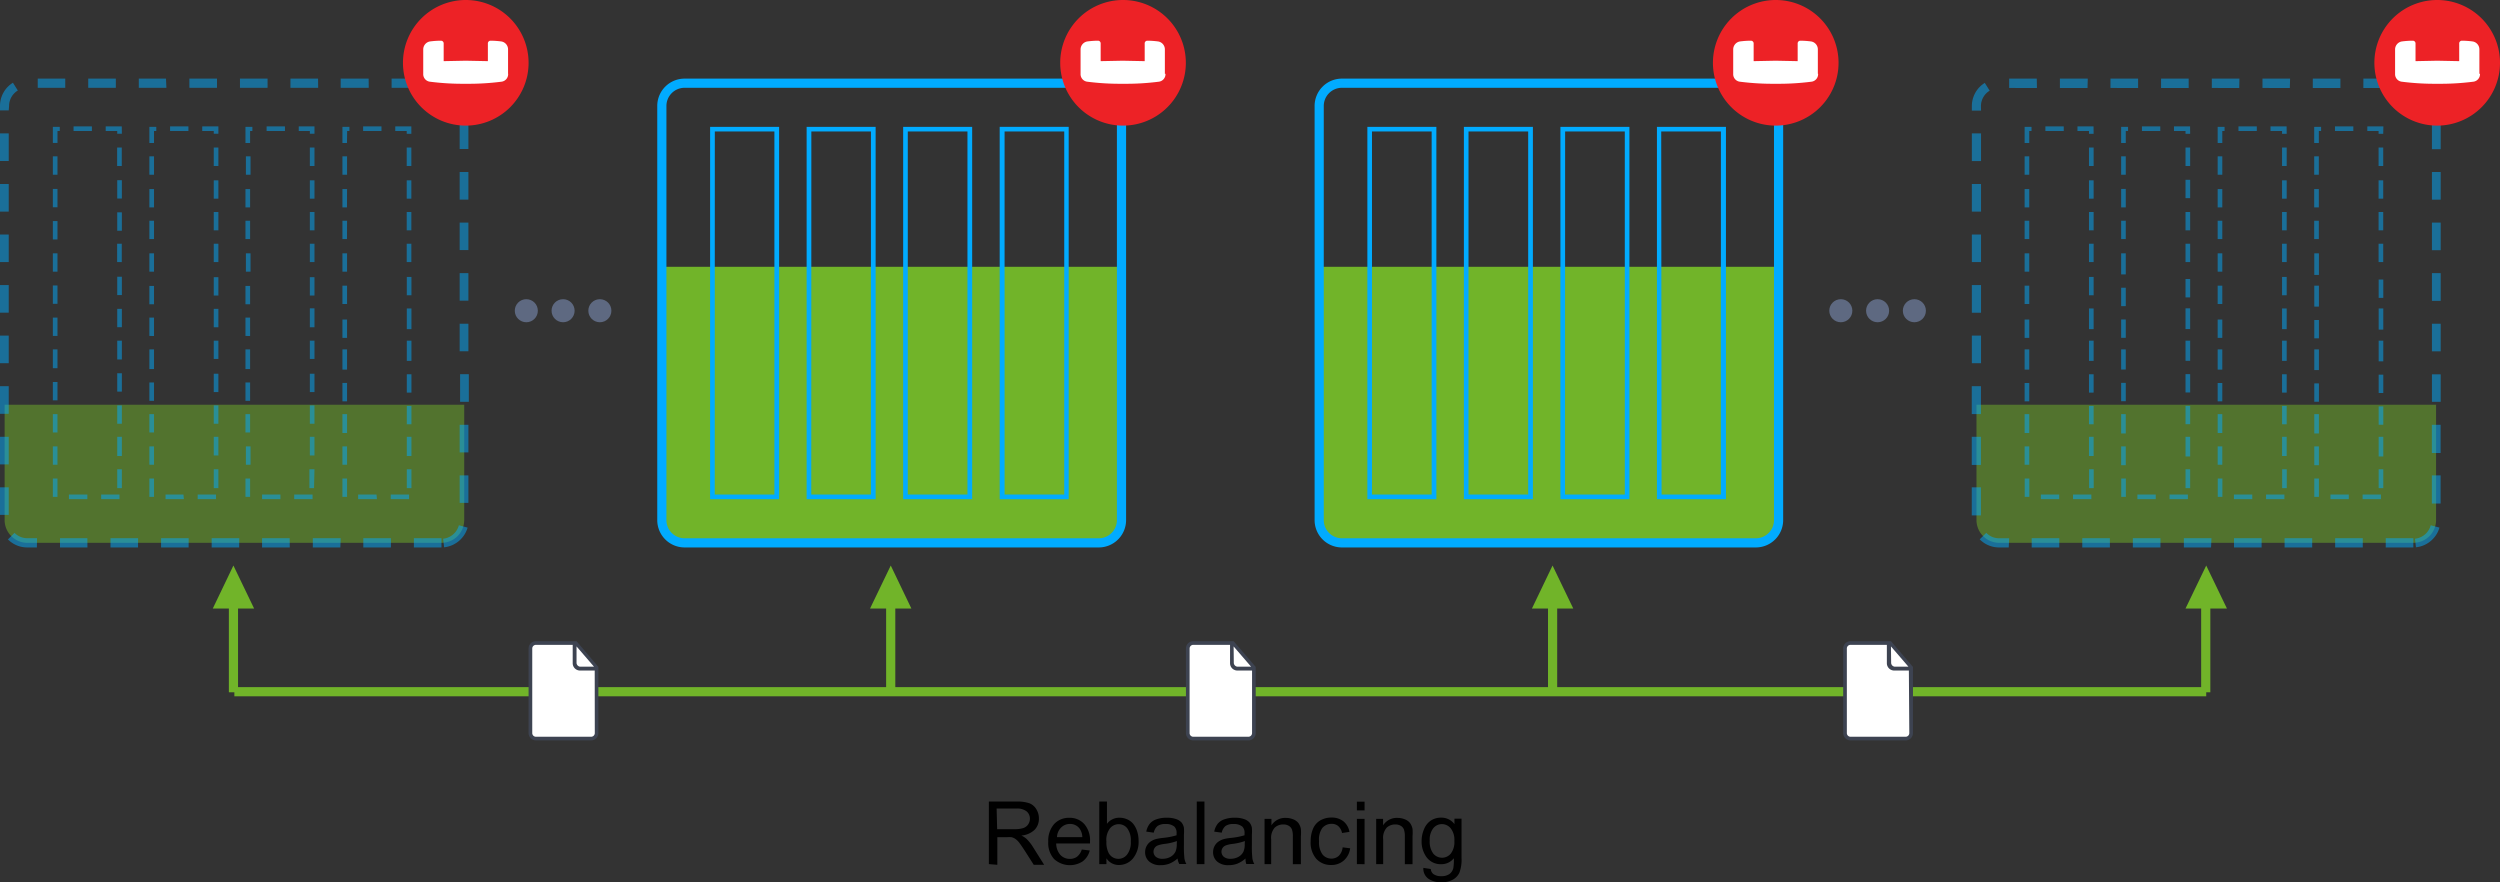
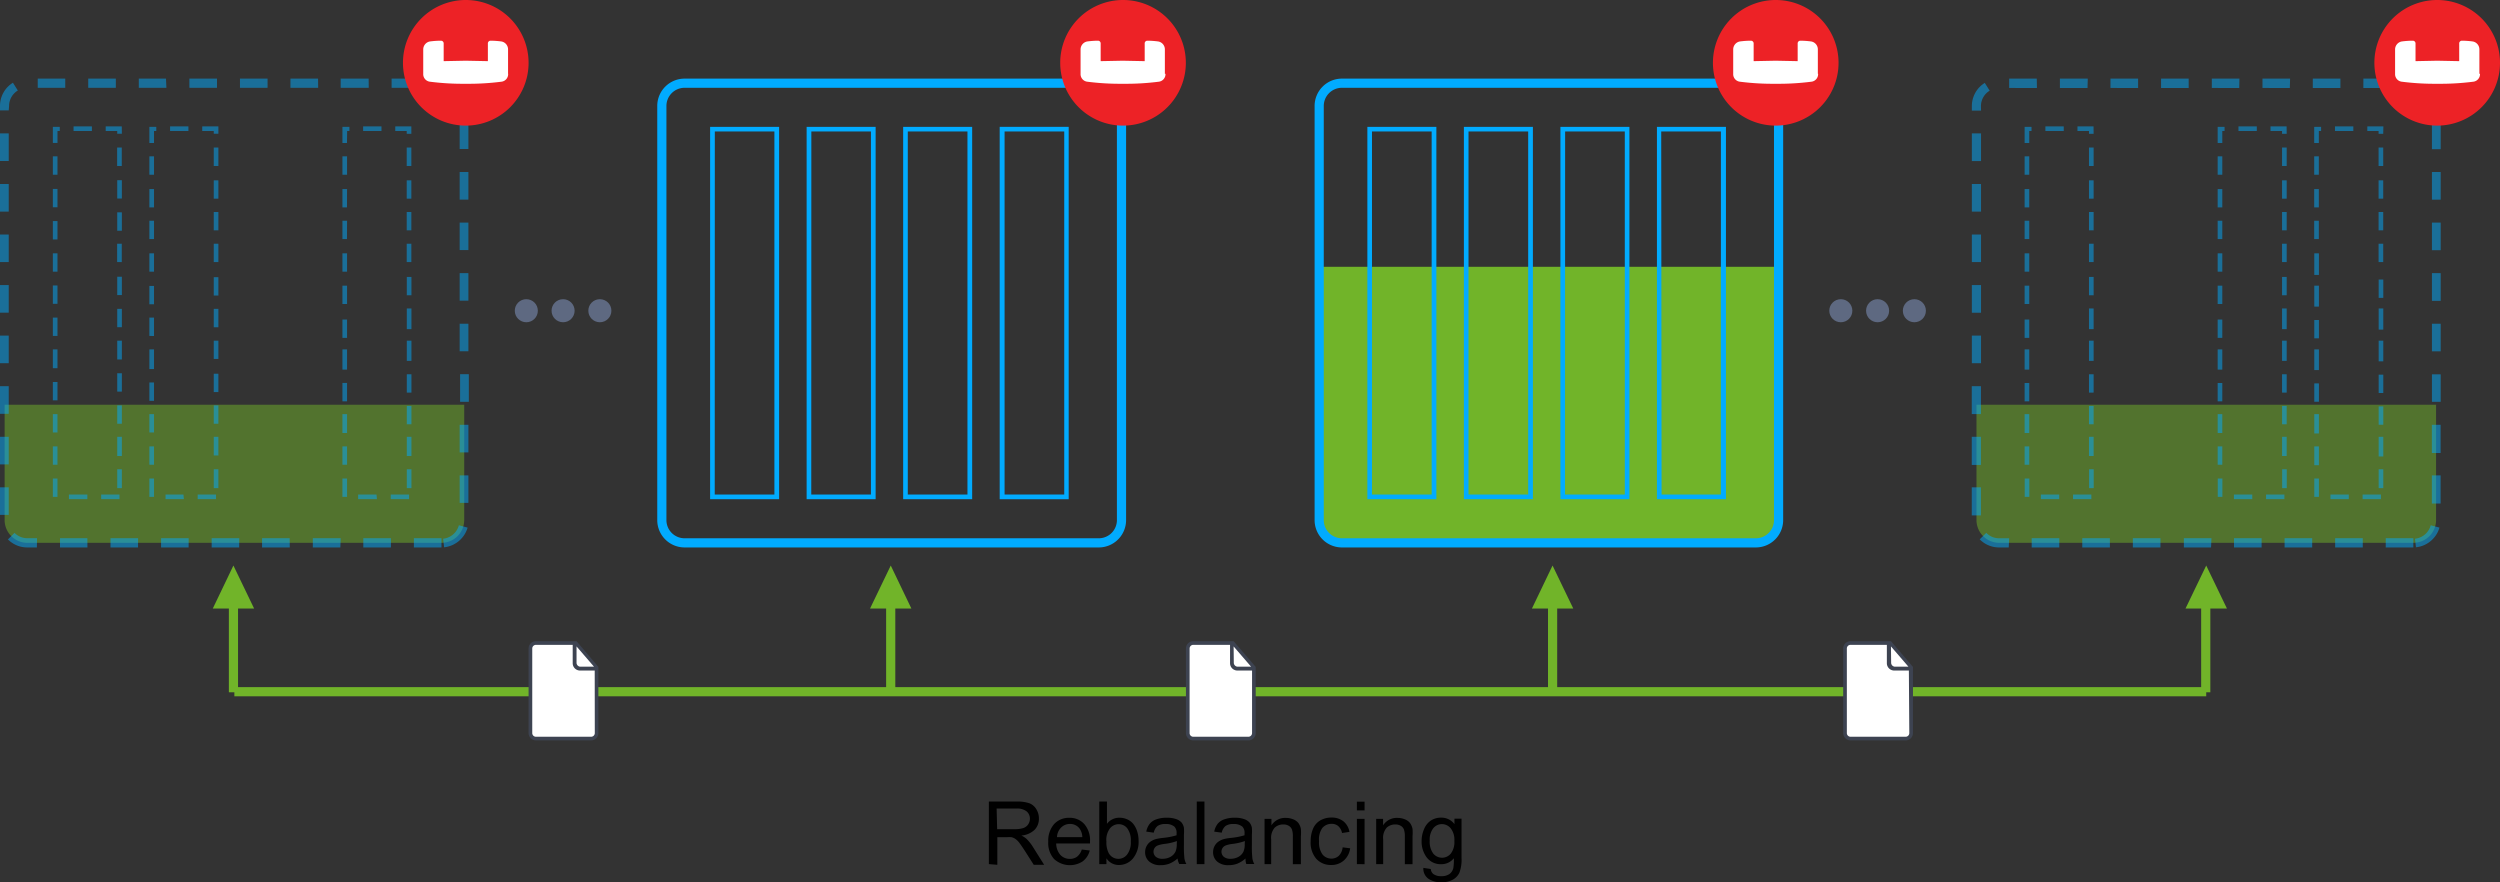
<svg xmlns="http://www.w3.org/2000/svg" id="Слой_1" data-name="Слой 1" viewBox="0 0 286.19 101">
  <rect x="0" y="0" width="286.19" height="101" fill="#333333" stroke="none" />
  <title>11</title>
  <g opacity="0.5">
    <path d="M53.14,46.33V59.54a2.61,2.61,0,0,1-2.6,2.6H3.13a2.61,2.61,0,0,1-2.6-2.6V46.33" transform="translate(0)" fill="#71b429" />
  </g>
  <g opacity="0.5">
    <path d="M50.54,62.67H47.38V61.61h3.16Zm-5.79,0H41.59V61.61h3.16Zm-5.79,0H35.81V61.61H39Zm-5.79,0H30V61.61h3.16Zm-5.79,0H24.23V61.61h3.16Zm-5.79,0H18.44V61.61H21.6Zm-5.79,0H12.65V61.61h3.16Zm-5.79,0H6.87V61.61H10Zm-5.79,0H3.13a3.11,3.11,0,0,1-2.22-.92L1.66,61a2.06,2.06,0,0,0,1.47.61H4.24Zm46.62,0-.11-1a2.09,2.09,0,0,0,1.8-1.54l1,.27a3.15,3.15,0,0,1-2.68,2.25ZM1,58.94H0V55.79H1Zm52.62-1.37h-1V54.42h1ZM1,53.16H0V50H1Zm52.62-1.37h-1V48.63h1ZM1,47.37H0V44.21H1ZM53.67,46h-1V42.84h1ZM1,41.58H0V38.42H1Zm52.62-1.37h-1V37.06h1ZM1,35.79H0V32.63H1Zm52.62-1.37h-1V31.27h1ZM1,30H0V26.85H1Zm52.62-1.37h-1V25.48h1ZM1,24.22H0V21.06H1Zm52.62-1.37h-1V19.69h1ZM1,18.43H0V15.27H1Zm52.62-1.37h-1V13.91h1ZM1,12.64H0v-.51A3.12,3.12,0,0,1,1.48,9.47l.56.89a2.07,2.07,0,0,0-1,1.77ZM52.5,11.46a2.09,2.09,0,0,0-1.9-1.41V9a3.15,3.15,0,0,1,2.87,2.12ZM48,10.05H44.83V9H48Zm-5.79,0H39V9h3.2Zm-5.79,0H33.25V9h3.16Zm-5.79,0H27.47V9h3.16Zm-5.79,0H21.68V9h3.16Zm-5.79,0H15.89V9H19Zm-5.79,0H10.1V9h3.16Zm-5.79,0H4.32V9H7.47Z" transform="translate(0)" fill="#01abff" />
  </g>
  <g opacity="0.5">
    <path d="M13.68,57.14h-2.1v-.53h2.1Zm-3.68,0H7.89v-.53H10Zm-3.42-.26H6.05v-2.1h.53Zm7.37-1h-.53V53.72h.53ZM6.58,53.2H6.05V51.1h.53Zm7.37-1h-.53V50h.53ZM6.58,49.51H6.05v-2.1h.53Zm7.37-1h-.53v-2.1h.53ZM6.58,45.83H6.05v-2.1h.53Zm7.37-1h-.53v-2.1h.53ZM6.58,42.15H6.05V40h.53Zm7.37-1h-.53V39h.53ZM6.58,38.46H6.05v-2.1h.53Zm7.37-1h-.53v-2.1h.53ZM6.58,34.78H6.05v-2.1h.53Zm7.37-1h-.53v-2.1h.53ZM6.58,31.1H6.05V29h.53ZM13.94,30h-.53V27.9h.53ZM6.58,27.41H6.05v-2.1h.53Zm7.37-1h-.53v-2.1h.53ZM6.58,23.73H6.05v-2.1h.53Zm7.37-1h-.53v-2.1h.53ZM6.58,20H6.05V17.9h.53Zm7.36-1h-.53V16.89h.53ZM6.58,16.36H6.05V14.52h.79V15H6.58Zm7.37-1.05h-.53V15H12.1v-.53h1.84ZM10.52,15H8.42v-.53h2.1Z" transform="translate(0)" fill="#01abff" />
  </g>
  <g opacity="0.5">
    <path d="M24.73,57.14h-2.1v-.53h2.1Zm-3.68,0h-2.1v-.53H21Zm-3.42-.26H17.1v-2.1h.53Zm7.37-1h-.53V53.72H25ZM17.63,53.2H17.1V51.1h.53ZM25,52.14h-.53V50H25Zm-7.37-2.63H17.1v-2.1h.53Zm7.37-1h-.53v-2.1H25Zm-7.37-2.63H17.1v-2.1h.53Zm7.37-1h-.53v-2.1H25Zm-7.37-2.63H17.1V40h.53ZM25,41.09h-.53V39H25Zm-7.37-2.63H17.1v-2.1h.53Zm7.37-1h-.53v-2.1H25Zm-7.37-2.63H17.1v-2.1h.53Zm7.37-1h-.53v-2.1H25ZM17.63,31.1H17.1V29h.53ZM25,30h-.53V27.9H25Zm-7.37-2.63H17.1v-2.1h.53Zm7.37-1h-.53v-2.1H25Zm-7.37-2.63H17.1v-2.1h.53Zm7.37-1h-.53v-2.1H25ZM17.63,20H17.1V17.9h.53ZM25,19h-.53V16.89H25Zm-7.37-2.63H17.1V14.52h.79V15h-.26ZM25,15.31h-.53V15H23.15v-.53H25ZM21.57,15h-2.1v-.53h2.1Z" transform="translate(0)" fill="#01abff" />
  </g>
  <g opacity="0.5">
-     <path d="M35.78,57.14h-2.1v-.53h2.1Zm-3.68,0H30v-.53h2.1Zm-4-.26v-2.1h.53v2.1Zm7.85-1h-.53V53.72H36ZM28.68,53.2h-.53V51.1h.53ZM36,52.14h-.53V50H36Zm-7.37-2.63H28.1v-2.1h.53Zm7.37-1h-.53v-2.1H36Zm-7.37-2.63H28.1v-2.1h.53Zm7.37-1h-.53v-2.1H36Zm-7.37-2.63H28.1V40h.53ZM36,41.09h-.53V39H36Zm-7.37-2.63H28.1v-2.1h.53Zm7.37-1h-.53V35.3H36Zm-7.37-2.63H28.1v-2.1h.53Zm7.37-1h-.53v-2.1H36ZM28.68,31.1h-.53V29h.53ZM36,30h-.53V27.9H36Zm-7.37-2.63H28.1v-2.1h.53Zm7.37-1h-.53v-2.1H36Zm-7.37-2.63H28.1v-2.1h.53Zm7.37-1h-.53v-2.1H36ZM28.68,20h-.53V17.9h.53ZM36,19h-.53V16.89H36Zm-7.37-2.63H28.1V14.52h.79V15h-.26ZM36,15.31h-.53V15H34.2v-.53H36ZM32.62,15h-2.1v-.53h2.1Z" transform="translate(0)" fill="#01abff" />
-   </g>
+     </g>
  <g opacity="0.5">
    <path d="M46.83,57.14h-2.1v-.53h2.1Zm-3.68,0H41v-.53h2.1Zm-3.42-.26H39.2v-2.1h.53Zm7.37-1h-.53V53.72h.53ZM39.73,53.2H39.2V51.1h.53Zm7.37-1h-.53V50h.53Zm-7.37-2.63H39.2V47.41h.53Zm7.37-1h-.53v-2.1h.53Zm-7.37-2.63H39.2v-2.1h.53Zm7.37-1h-.53v-2.1h.53Zm-7.37-2.63H39.2V40h.53Zm7.37-1h-.53V39h.53Zm-7.37-2.63H39.2v-2.1h.53Zm7.37-1h-.53V35.31h.53ZM39.73,34.8H39.2V32.7h.53Zm7.37-1h-.53v-2.1h.53ZM39.73,31.1H39.2V29h.53ZM47.09,30h-.53V27.9h.53Zm-7.37-2.63H39.2v-2.1h.53Zm7.37-1h-.53v-2.1h.53Zm-7.37-2.63H39.2v-2.1h.53Zm7.37-1h-.53v-2.1h.53ZM39.73,20H39.2V17.9h.53Zm7.36-1h-.53V16.89h.53Zm-7.37-2.63H39.2V14.52H40V15h-.26Zm7.37-1.05h-.53V15H45.25v-.53h1.84ZM43.67,15h-2.1v-.53h2.1Z" transform="translate(0)" fill="#01abff" />
  </g>
  <path d="M53.32,0a7.19,7.19,0,1,0,7.19,7.19h0A7.19,7.19,0,0,0,53.32,0Z" transform="translate(0)" fill="#ed2226" />
  <path d="M58.17,8.45a.87.87,0,0,1-.74.9,29.64,29.64,0,0,1-4.12.24,29.64,29.64,0,0,1-4.12-.24.87.87,0,0,1-.74-.9V5.65a.93.93,0,0,1,.74-.9,9.66,9.66,0,0,1,1.29-.09.31.31,0,0,1,.31.34V7l2.52-.05L55.85,7V5a.31.31,0,0,1,.28-.34h0a9.65,9.65,0,0,1,1.29.09.92.92,0,0,1,.74.9v2.8Z" transform="translate(0)" fill="#fff" />
  <g opacity="0.5">
    <path d="M278.87,46.33V59.54a2.61,2.61,0,0,1-2.6,2.6H228.86a2.61,2.61,0,0,1-2.6-2.6V46.33" transform="translate(0)" fill="#71b429" />
  </g>
  <g opacity="0.5">
    <path d="M276.27,62.67h-3.16V61.61h3.16Zm-5.79,0h-3.16V61.61h3.16Zm-5.79,0h-3.16V61.61h3.16Zm-5.79,0h-3.16V61.61h3.16Zm-5.79,0H250V61.61h3.16Zm-5.79,0h-3.16V61.61h3.16Zm-5.79,0h-3.16V61.61h3.16Zm-5.79,0h-3.16V61.61h3.16Zm-5.79,0h-1.1a3.11,3.11,0,0,1-2.22-.93l.75-.74a2.06,2.06,0,0,0,1.47.62H230Zm46.62,0-.11-1a2.09,2.09,0,0,0,1.8-1.54l1,.27a3.15,3.15,0,0,1-2.68,2.25ZM226.77,59h-1.05V55.79h1.05Zm52.62-1.36h-1V54.42h1Zm-52.62-4.42h-1.05V50h1.05Zm52.62-1.36h-1V48.63h1ZM226.77,47.4h-1.05V44.21h1.05ZM279.4,46h-1V42.85h1Zm-52.62-4.42h-1.05V38.42h1.05Zm52.62-1.36h-1V37.06h1ZM226.78,35.8h-1.05V32.63h1.05Zm52.62-1.36h-1V31.27h1ZM226.78,30h-1.05V26.85h1.05Zm52.62-1.36h-1V25.48h1Zm-52.62-4.42h-1.05V21.06h1.05Zm52.62-1.36h-1V19.69h1Zm-52.62-4.42h-1.05V15.27h1.05Zm52.62-1.36h-1V13.91h1Zm-52.62-4.42h-1.05v-.51a3.12,3.12,0,0,1,1.48-2.66l.56.89a2.07,2.07,0,0,0-1,1.77Zm51.45-1.18a2.09,2.09,0,0,0-1.9-1.41V9a3.15,3.15,0,0,1,2.87,2.12Zm-4.52-1.41h-3.16V9h3.16Zm-5.79,0h-3.16V9h3.16Zm-5.79,0H259V9h3.16Zm-5.79,0H253.2V9h3.16Zm-5.79,0h-3.16V9h3.16Zm-5.79,0H241.6V9h3.16Zm-5.79,0h-3.16V9H239Zm-5.79,0H230V9h3.16Z" transform="translate(0)" fill="#01abff" />
  </g>
  <g opacity="0.5">
    <path d="M239.41,57.14h-2.1v-.53h2.1Zm-3.68,0h-2.1v-.53h2.1Zm-3.42-.26h-.53v-2.1h.53Zm7.37-1h-.53V53.72h.53ZM232.3,53.2h-.53V51.1h.53Zm7.37-1h-.53V50h.53Zm-7.37-2.63h-.53V47.41h.53Zm7.37-1h-.53v-2.1h.53Zm-7.37-2.63h-.53v-2.1h.53Zm7.37-1h-.53v-2.1h.53Zm-7.37-2.63h-.53V40h.53Zm7.37-1h-.53V39h.53Zm-7.37-2.63h-.53v-2.1h.53Zm7.37-1h-.53V35.31h.53ZM232.3,34.8h-.53V32.7h.53Zm7.37-1h-.53v-2.1h.53ZM232.3,31.1h-.53V29h.53Zm7.37-1.1h-.53V27.9h.53Zm-7.37-2.63h-.53v-2.1h.53Zm7.37-1h-.53v-2.1h.53Zm-7.37-2.63h-.53v-2.1h.53Zm7.37-1h-.53v-2.1h.53ZM232.3,20h-.53V17.9h.53Zm7.37-1h-.53V16.89h.53Zm-7.37-2.63h-.53V14.52h.79V15h-.26Zm7.37-1.05h-.53V15h-1.32v-.53h1.84ZM236.25,15h-2.1v-.53h2.1Z" transform="translate(0)" fill="#01abff" />
  </g>
  <g opacity="0.5">
-     <path d="M250.46,57.14h-2.1v-.53h2.1Zm-3.68,0h-2.1v-.53h2.1Zm-3.95-.26v-2.1h.53v2.1Zm7.89-1h-.53V53.72h.53Zm-7.37-2.63h-.53V51.1h.53Zm7.37-1h-.53V50h.53Zm-7.37-2.63h-.53V47.41h.53Zm7.37-1.06h-.53v-2.1h.53Zm-7.37-2.63h-.53v-2.1h.53Zm7.37-1h-.53v-2.1h.53Zm-7.37-2.63h-.53V40h.53Zm7.37-1h-.53V39h.53Zm-7.37-2.63h-.53v-2.1h.53Zm7.37-1h-.53V35.3h.53Zm-7.37-2.63h-.53v-2.1h.53Zm7.37-1h-.53v-2.1h.53Zm-7.37-2.63h-.53V29h.53ZM250.72,30h-.53V27.9h.53Zm-7.37-2.63h-.53v-2.1h.53Zm7.37-1h-.53v-2.1h.53Zm-7.37-2.63h-.53V21.63h.53Zm7.37-1.06h-.53v-2.1h.53ZM243.35,20h-.53V17.9h.53Zm7.37-1h-.53V16.89h.53Zm-7.37-2.63h-.53V14.52h.79V15h-.26Zm7.37-1.05h-.53V15h-1.32v-.53h1.84ZM247.3,15h-2.1v-.53h2.1Z" transform="translate(0)" fill="#01abff" />
-   </g>
+     </g>
  <g opacity="0.5">
    <path d="M261.51,57.14h-2.1v-.53h2.1Zm-3.68,0h-2.1v-.53h2.1Zm-3.42-.26h-.53v-2.1h.53Zm7.37-1h-.53V53.72h.53ZM254.4,53.2h-.53V51.1h.53Zm7.37-1h-.53V50h.53Zm-7.37-2.63h-.53V47.41h.53Zm7.37-1h-.53v-2.1h.53Zm-7.37-2.63h-.53v-2.1h.53Zm7.37-1h-.53v-2.1h.53Zm-7.37-2.63h-.53V40h.53Zm7.37-1h-.53V39h.53Zm-7.37-2.63h-.53v-2.1h.53Zm7.37-1h-.53V35.31h.53ZM254.4,34.8h-.53V32.7h.53Zm7.37-1h-.53v-2.1h.53ZM254.4,31.1h-.53V29h.53Zm7.37-1.1h-.53V27.9h.53Zm-7.37-2.63h-.53v-2.1h.53Zm7.37-1h-.53v-2.1h.53Zm-7.37-2.63h-.53v-2.1h.53Zm7.37-1h-.53v-2.1h.53ZM254.4,20h-.53V17.9h.53Zm7.37-1h-.53V16.89h.53Zm-7.37-2.63h-.53V14.52h.79V15h-.26Zm7.37-1.05h-.53V15h-1.32v-.53h1.84ZM258.35,15h-2.1v-.53h2.1Z" transform="translate(0)" fill="#01abff" />
  </g>
  <g opacity="0.5">
    <path d="M272.56,57.14h-2.1v-.53h2.1Zm-3.68,0h-2.1v-.53h2.1Zm-3.42-.26h-.53v-2.1h.53Zm7.37-1h-.53V53.72h.53Zm-7.37-2.63h-.53V51.1h.53Zm7.37-1h-.53V50h.53Zm-7.37-2.63h-.53V47.41h.53Zm7.37-1h-.53v-2.1h.53Zm-7.37-2.63h-.53v-2.1h.53Zm7.37-1h-.53v-2.1h.53Zm-7.37-2.63h-.53V40h.53Zm7.37-1h-.53V39h.53Zm-7.37-2.63h-.53v-2.1h.53Zm7.37-1h-.53V35.31h.53Zm-7.37-2.63h-.53V32.7h.53Zm7.37-1h-.53v-2.1h.53Zm-7.37-2.63h-.53V29h.53ZM272.82,30h-.53V27.9h.53Zm-7.37-2.63h-.53v-2.1h.53Zm7.37-1h-.53v-2.1h.53Zm-7.37-2.63h-.53v-2.1h.53Zm7.37-1h-.53v-2.1h.53ZM265.45,20h-.53V17.9h.53Zm7.37-1h-.53V16.89h.53Zm-7.37-2.63h-.53V14.52h.79V15h-.26Zm7.37-1.05h-.53V15H271v-.53h1.84ZM269.4,15h-2.1v-.53h2.1Z" transform="translate(0)" fill="#01abff" />
  </g>
  <path d="M279,0a7.19,7.19,0,1,0,7.19,7.19A7.19,7.19,0,0,0,279,0Z" transform="translate(0)" fill="#ed2226" />
  <path d="M283.9,8.45a.87.87,0,0,1-.74.9,29.64,29.64,0,0,1-4.12.24,29.64,29.64,0,0,1-4.12-.24.87.87,0,0,1-.74-.9V5.65a.93.93,0,0,1,.74-.9,9.66,9.66,0,0,1,1.29-.09.31.31,0,0,1,.31.31s0,0,0,0V7L279,6.95l2.52.05V5a.31.31,0,0,1,.28-.34h0a9.65,9.65,0,0,1,1.29.09.92.92,0,0,1,.74.9v2.8Z" transform="translate(0)" fill="#fff" />
-   <path d="M128.39,30.54v29a2.61,2.61,0,0,1-2.6,2.6H78.37a2.61,2.61,0,0,1-2.6-2.6v-29" transform="translate(0)" fill="#71b429" />
  <path d="M125.78,62.67H78.37a3.13,3.13,0,0,1-3.13-3.13V12.13A3.13,3.13,0,0,1,78.37,9h47.41a3.13,3.13,0,0,1,3.13,3.13h0V59.54a3.13,3.13,0,0,1-3.13,3.13ZM78.37,10.05a2.08,2.08,0,0,0-2.08,2.08h0V59.54a2.08,2.08,0,0,0,2.08,2.08h47.41a2.08,2.08,0,0,0,2.08-2.08h0V12.13a2.08,2.08,0,0,0-2.08-2.08H78.37Z" transform="translate(0)" fill="#01abff" />
  <path d="M89.19,57.15h-7.9V14.52h7.9Zm-7.37-.54h6.83V15.05H81.83Z" transform="translate(0)" fill="#01abff" />
  <path d="M100.24,57.15h-7.9V14.52h7.9Zm-7.37-.54H99.7V15.05H92.88Z" transform="translate(0)" fill="#01abff" />
  <path d="M111.29,57.15h-7.9V14.52h7.9Zm-7.37-.54h6.83V15.05h-6.83Z" transform="translate(0)" fill="#01abff" />
  <path d="M122.34,57.15h-7.9V14.52h7.9ZM115,56.61h6.83V15.05H115Z" transform="translate(0)" fill="#01abff" />
  <path d="M203.63,30.54v29a2.61,2.61,0,0,1-2.6,2.6H153.62a2.61,2.61,0,0,1-2.6-2.6v-29" transform="translate(0)" fill="#71b429" />
  <path d="M201,62.67H153.62a3.13,3.13,0,0,1-3.13-3.13h0V12.13A3.13,3.13,0,0,1,153.62,9H201a3.13,3.13,0,0,1,3.13,3.13h0V59.54A3.13,3.13,0,0,1,201,62.67ZM153.62,10.05a2.08,2.08,0,0,0-2.08,2.08h0V59.54a2.08,2.08,0,0,0,2.08,2.08H201a2.08,2.08,0,0,0,2.08-2.08h0V12.13A2.08,2.08,0,0,0,201,10.05H153.62Z" transform="translate(0)" fill="#01abff" />
  <path d="M164.43,57.15h-7.9V14.52h7.9Zm-7.37-.54h6.83V15.05h-6.83Z" transform="translate(0)" fill="#01abff" />
  <path d="M175.48,57.15h-7.9V14.52h7.9Zm-7.37-.54h6.83V15.05h-6.83Z" transform="translate(0)" fill="#01abff" />
  <path d="M186.53,57.15h-7.9V14.52h7.9Zm-7.37-.54H186V15.05h-6.83Z" transform="translate(0)" fill="#01abff" />
  <path d="M197.58,57.15h-7.9V14.52h7.9Zm-7.37-.54H197V15.05h-6.83Z" transform="translate(0)" fill="#01abff" />
  <circle cx="68.67" cy="35.57" r="1.32" fill="#5e6981" />
  <circle cx="64.46" cy="35.57" r="1.32" fill="#5e6981" />
  <circle cx="60.25" cy="35.57" r="1.32" fill="#5e6981" />
  <circle cx="219.15" cy="35.57" r="1.32" fill="#5e6981" />
  <circle cx="214.94" cy="35.57" r="1.32" fill="#5e6981" />
  <circle cx="210.73" cy="35.57" r="1.32" fill="#5e6981" />
  <path d="M113.2,98.92V91.76h3.17a4.22,4.22,0,0,1,1.46.19,1.59,1.59,0,0,1,.8.68,2,2,0,0,1,.3,1.08,1.8,1.8,0,0,1-.49,1.28,2.5,2.5,0,0,1-1.52.66,2.43,2.43,0,0,1,.57.36,4.92,4.92,0,0,1,.79,1L119.53,99h-1.19l-.95-1.49q-.41-.64-.68-1a2.12,2.12,0,0,0-.48-.48,1.42,1.42,0,0,0-.43-.19,2.88,2.88,0,0,0-.53,0h-1.1V99Zm.95-4h2a3.07,3.07,0,0,0,1-.13,1.09,1.09,0,0,0,.56-.43,1.16,1.16,0,0,0,.19-.64,1.07,1.07,0,0,0-.37-.83,1.73,1.73,0,0,0-1.17-.33h-2.27Z" transform="translate(0)" />
  <path d="M123.84,97.25l.91.11a2.22,2.22,0,0,1-.8,1.24,2.68,2.68,0,0,1-3.28-.26,2.73,2.73,0,0,1-.67-2,2.87,2.87,0,0,1,.67-2,2.28,2.28,0,0,1,1.75-.72,2.22,2.22,0,0,1,1.7.71,2.81,2.81,0,0,1,.66,2v.23h-3.87a2,2,0,0,0,.48,1.31,1.44,1.44,0,0,0,1.08.45,1.35,1.35,0,0,0,.83-.25A1.69,1.69,0,0,0,123.84,97.25ZM121,95.83h2.9a1.75,1.75,0,0,0-.33-1,1.35,1.35,0,0,0-1.09-.51,1.4,1.4,0,0,0-1,.41A1.61,1.61,0,0,0,121,95.83Z" transform="translate(0)" />
  <path d="M126.66,98.92h-.82V91.76h.88v2.55a1.74,1.74,0,0,1,1.42-.7,2.17,2.17,0,0,1,.91.19,1.84,1.84,0,0,1,.7.54,2.62,2.62,0,0,1,.43.84,3.47,3.47,0,0,1,.16,1.05,3,3,0,0,1-.66,2.06,2.06,2.06,0,0,1-1.58.73,1.65,1.65,0,0,1-1.44-.77Zm0-2.63a2.69,2.69,0,0,0,.25,1.35,1.26,1.26,0,0,0,2.12.18,2.27,2.27,0,0,0,.42-1.49,2.31,2.31,0,0,0-.4-1.5,1.22,1.22,0,0,0-1-.48,1.27,1.27,0,0,0-1,.5,2.2,2.2,0,0,0-.4,1.44Z" transform="translate(0)" />
  <path d="M134.8,98.28a3.29,3.29,0,0,1-.94.59,2.72,2.72,0,0,1-1,.17,1.88,1.88,0,0,1-1.31-.42,1.38,1.38,0,0,1-.46-1.07,1.41,1.41,0,0,1,.17-.7,1.43,1.43,0,0,1,.45-.51,2.15,2.15,0,0,1,.63-.29,6.16,6.16,0,0,1,.78-.13,8,8,0,0,0,1.57-.3v-.23a1,1,0,0,0-.25-.76,1.47,1.47,0,0,0-1-.3,1.55,1.55,0,0,0-.92.22,1.33,1.33,0,0,0-.44.77l-.86-.12a2.14,2.14,0,0,1,.39-.89,1.68,1.68,0,0,1,.78-.52,3.44,3.44,0,0,1,1.18-.18,3.11,3.11,0,0,1,1.08.16,1.43,1.43,0,0,1,.61.39,1.38,1.38,0,0,1,.27.6,5,5,0,0,1,0,.81v1.17a12.53,12.53,0,0,0,.06,1.55,2,2,0,0,0,.22.62H135A1.88,1.88,0,0,1,134.8,98.28Zm-.07-2a6.46,6.46,0,0,1-1.44.33,3.28,3.28,0,0,0-.77.18.76.76,0,0,0-.35.29.78.78,0,0,0,.14,1,1.15,1.15,0,0,0,.78.23,1.82,1.82,0,0,0,.9-.22,1.37,1.37,0,0,0,.58-.61,2.12,2.12,0,0,0,.14-.88Z" transform="translate(0)" />
  <path d="M137,98.92V91.76h.88v7.16Z" transform="translate(0)" />
  <path d="M142.58,98.28a3.29,3.29,0,0,1-.94.59,2.72,2.72,0,0,1-1,.17,1.88,1.88,0,0,1-1.31-.42,1.38,1.38,0,0,1-.46-1.07,1.41,1.41,0,0,1,.17-.7,1.43,1.43,0,0,1,.45-.51,2.15,2.15,0,0,1,.63-.29,6.16,6.16,0,0,1,.78-.13,8,8,0,0,0,1.57-.3v-.23a1,1,0,0,0-.25-.76,1.47,1.47,0,0,0-1-.3,1.55,1.55,0,0,0-.92.22,1.33,1.33,0,0,0-.44.77L139,95.2a2.14,2.14,0,0,1,.39-.89,1.68,1.68,0,0,1,.78-.52,3.44,3.44,0,0,1,1.18-.18,3.11,3.11,0,0,1,1.08.16,1.43,1.43,0,0,1,.61.39,1.38,1.38,0,0,1,.27.6,5,5,0,0,1,0,.81v1.17a12.53,12.53,0,0,0,.06,1.55,2,2,0,0,0,.22.62h-.92A1.88,1.88,0,0,1,142.58,98.28Zm-.07-2a6.46,6.46,0,0,1-1.44.33,3.28,3.28,0,0,0-.77.18.76.76,0,0,0-.35.29.78.78,0,0,0,.14,1,1.15,1.15,0,0,0,.78.23,1.82,1.82,0,0,0,.9-.22,1.37,1.37,0,0,0,.58-.61,2.12,2.12,0,0,0,.14-.88Z" transform="translate(0)" />
  <path d="M144.76,98.92V93.74h.79v.74a1.86,1.86,0,0,1,1.65-.85,2.19,2.19,0,0,1,.86.17,1.36,1.36,0,0,1,.59.44,1.7,1.7,0,0,1,.27.65,5.07,5.07,0,0,1,0,.85v3.19H148V95.77a2.36,2.36,0,0,0-.1-.8.85.85,0,0,0-.36-.43,1.16,1.16,0,0,0-.61-.16,1.43,1.43,0,0,0-1,.36,1.76,1.76,0,0,0-.41,1.35v2.83Z" transform="translate(0)" />
  <path d="M153.7,97l.86.11a2.24,2.24,0,0,1-.73,1.4,2.11,2.11,0,0,1-1.43.51,2.23,2.23,0,0,1-1.71-.7,2.83,2.83,0,0,1-.65-2,3.61,3.61,0,0,1,.28-1.47,2,2,0,0,1,.85-.95,2.53,2.53,0,0,1,1.24-.31,2.15,2.15,0,0,1,1.38.43,2,2,0,0,1,.69,1.21l-.85.13a1.41,1.41,0,0,0-.43-.79,1.12,1.12,0,0,0-.75-.26,1.36,1.36,0,0,0-1.08.48A2.26,2.26,0,0,0,151,96.3a2.34,2.34,0,0,0,.4,1.52,1.3,1.3,0,0,0,1,.47,1.23,1.23,0,0,0,.86-.32A1.57,1.57,0,0,0,153.7,97Z" transform="translate(0)" />
  <path d="M155.33,92.77v-1h.88v1Zm0,6.15V93.74h.88v5.19Z" transform="translate(0)" />
  <path d="M157.54,98.92V93.74h.79v.74a1.86,1.86,0,0,1,1.65-.85,2.19,2.19,0,0,1,.86.17,1.36,1.36,0,0,1,.59.44,1.7,1.7,0,0,1,.27.65,5.07,5.07,0,0,1,0,.85v3.19h-.88V95.77a2.36,2.36,0,0,0-.1-.8.85.85,0,0,0-.36-.43,1.16,1.16,0,0,0-.61-.16,1.43,1.43,0,0,0-1,.36,1.76,1.76,0,0,0-.41,1.35v2.83Z" transform="translate(0)" />
  <path d="M162.94,99.35l.85.13a.81.81,0,0,0,.3.58,1.46,1.46,0,0,0,.89.24,1.57,1.57,0,0,0,.94-.24,1.2,1.2,0,0,0,.45-.68,5.61,5.61,0,0,0,.06-1.13,1.81,1.81,0,0,1-1.44.68,2,2,0,0,1-1.66-.77,3,3,0,0,1-.59-1.85,3.45,3.45,0,0,1,.27-1.37,2.15,2.15,0,0,1,.78-1,2.11,2.11,0,0,1,1.2-.34,1.86,1.86,0,0,1,1.51.74v-.62h.81V98.2a4.26,4.26,0,0,1-.25,1.72,1.82,1.82,0,0,1-.78.8A2.71,2.71,0,0,1,165,101a2.49,2.49,0,0,1-1.5-.42A1.41,1.41,0,0,1,162.94,99.35Zm.73-3.12a2.25,2.25,0,0,0,.41,1.49,1.3,1.3,0,0,0,2,0,2.18,2.18,0,0,0,.41-1.46,2.13,2.13,0,0,0-.42-1.44,1.31,1.31,0,0,0-1-.48,1.27,1.27,0,0,0-1,.48,2.12,2.12,0,0,0-.4,1.42Z" transform="translate(0)" />
  <path d="M128.56,0a7.19,7.19,0,1,0,7.19,7.19A7.19,7.19,0,0,0,128.56,0Z" transform="translate(0)" fill="#ed2226" />
  <path d="M133.42,8.45a.87.87,0,0,1-.74.9,29.64,29.64,0,0,1-4.12.24,29.64,29.64,0,0,1-4.12-.24.87.87,0,0,1-.74-.9V5.65a.93.93,0,0,1,.74-.9,9.66,9.66,0,0,1,1.29-.09A.31.31,0,0,1,126,5V7l2.52-.05,2.52.05V5a.31.31,0,0,1,.28-.34h0a9.65,9.65,0,0,1,1.29.09.92.92,0,0,1,.74.9v2.8Z" transform="translate(0)" fill="#fff" />
  <path d="M203.28,0a7.19,7.19,0,1,0,7.19,7.19A7.19,7.19,0,0,0,203.28,0Z" transform="translate(0)" fill="#ed2226" />
  <path d="M208.13,8.45a.87.87,0,0,1-.74.9,29.64,29.64,0,0,1-4.12.24,29.64,29.64,0,0,1-4.12-.24.87.87,0,0,1-.74-.9V5.65a.93.93,0,0,1,.74-.9,9.66,9.66,0,0,1,1.29-.09.31.31,0,0,1,.31.34V7l2.52-.05,2.52.05V5a.31.31,0,0,1,.28-.34h0a9.65,9.65,0,0,1,1.29.09.92.92,0,0,1,.74.9v2.8Z" transform="translate(0)" fill="#fff" />
  <rect x="26.83" y="78.66" width="225.73" height="1.05" fill="#71b429" />
  <rect x="101.44" y="68.08" width="1.05" height="11.17" fill="#71b429" />
  <polygon points="101.97 64.74 99.6 69.66 104.33 69.66 101.97 64.74" fill="#71b429" />
  <rect x="26.2" y="68.08" width="1.05" height="11.17" fill="#71b429" />
  <polygon points="26.72 64.74 24.36 69.66 29.09 69.66 26.72 64.74" fill="#71b429" />
  <rect x="177.21" y="68.08" width="1.05" height="11.17" fill="#71b429" />
  <polygon points="177.73 64.74 175.37 69.66 180.1 69.66 177.73 64.74" fill="#71b429" />
  <rect x="251.98" y="68.08" width="1.05" height="11.17" fill="#71b429" />
  <polygon points="252.56 64.74 250.19 69.66 254.93 69.66 252.56 64.74" fill="#71b429" />
  <path d="M66,73.4H61.35a.84.84,0,0,0-.84.84v9.68a.85.85,0,0,0,.84.84h6.31a.84.84,0,0,0,.84-.84V76.35Z" transform="translate(0)" fill="#3d4351" />
  <path d="M66,74l2,2.32H66.4A.46.46,0,0,1,66,75.9Z" transform="translate(0)" fill="#fff" />
  <path d="M68.09,83.92a.42.42,0,0,1-.42.42H61.35a.42.42,0,0,1-.42-.42V74.24a.42.42,0,0,1,.42-.42h4.21v2.1a.84.84,0,0,0,.84.84h1.68Z" transform="translate(0)" fill="#fff" />
  <path d="M68.09,83.92" transform="translate(0)" />
  <path d="M141.22,73.4H136.6a.84.84,0,0,0-.84.84v9.68a.85.85,0,0,0,.84.84h6.31a.84.84,0,0,0,.84-.84V76.35Z" transform="translate(0)" fill="#3d4351" />
  <path d="M141.22,74l2,2.32h-1.56a.46.46,0,0,1-.42-.42Z" transform="translate(0)" fill="#fff" />
  <path d="M143.33,83.92a.42.42,0,0,1-.42.42H136.6a.42.42,0,0,1-.42-.42V74.24a.42.42,0,0,1,.42-.42h4.21v2.1a.84.84,0,0,0,.84.84h1.68Z" transform="translate(0)" fill="#fff" />
  <path d="M143.33,83.92" transform="translate(0)" />
  <path d="M216.47,73.4h-4.63a.84.84,0,0,0-.84.84v9.68a.85.85,0,0,0,.84.84h6.31a.84.84,0,0,0,.84-.84V76.35Z" transform="translate(0)" fill="#3d4351" />
  <path d="M216.47,74l2,2.32h-1.56a.46.46,0,0,1-.42-.42Z" transform="translate(0)" fill="#fff" />
  <path d="M218.57,83.92a.42.42,0,0,1-.42.42h-6.31a.42.42,0,0,1-.42-.42V74.24a.42.42,0,0,1,.42-.42H216v2.1a.84.84,0,0,0,.84.84h1.68Z" transform="translate(0)" fill="#fff" />
  <path d="M218.57,83.92" transform="translate(0)" />
</svg>